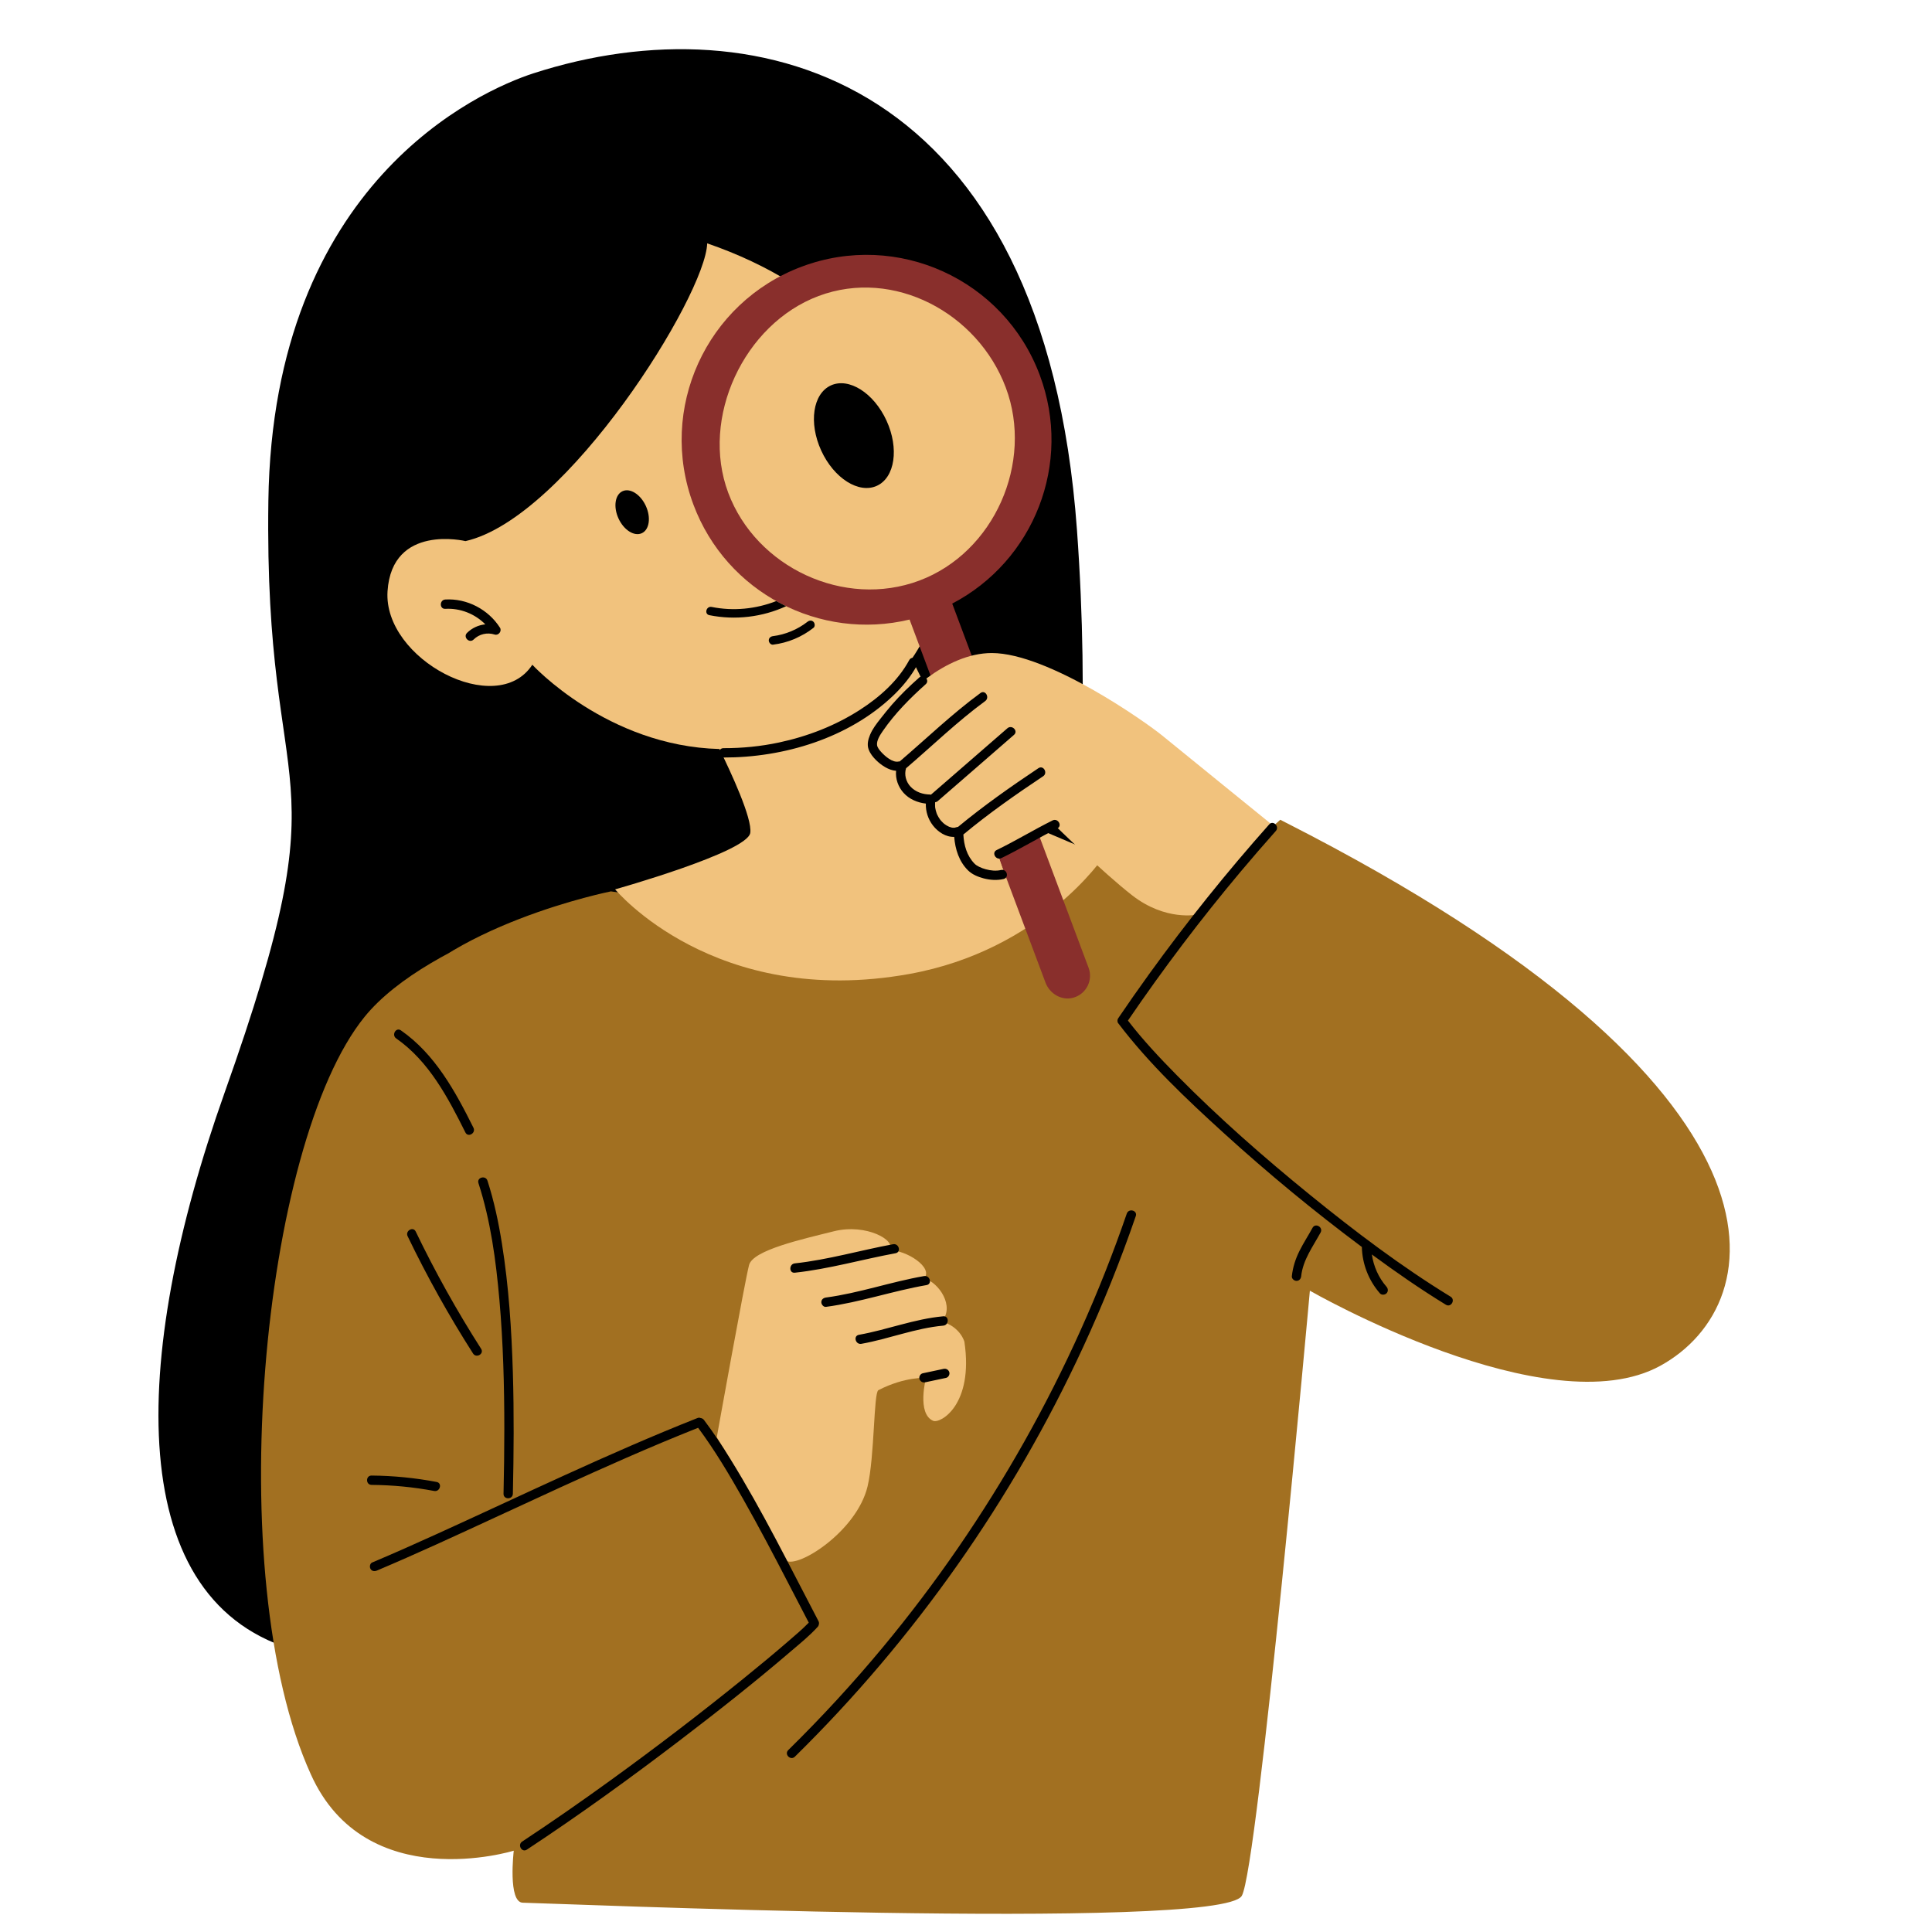
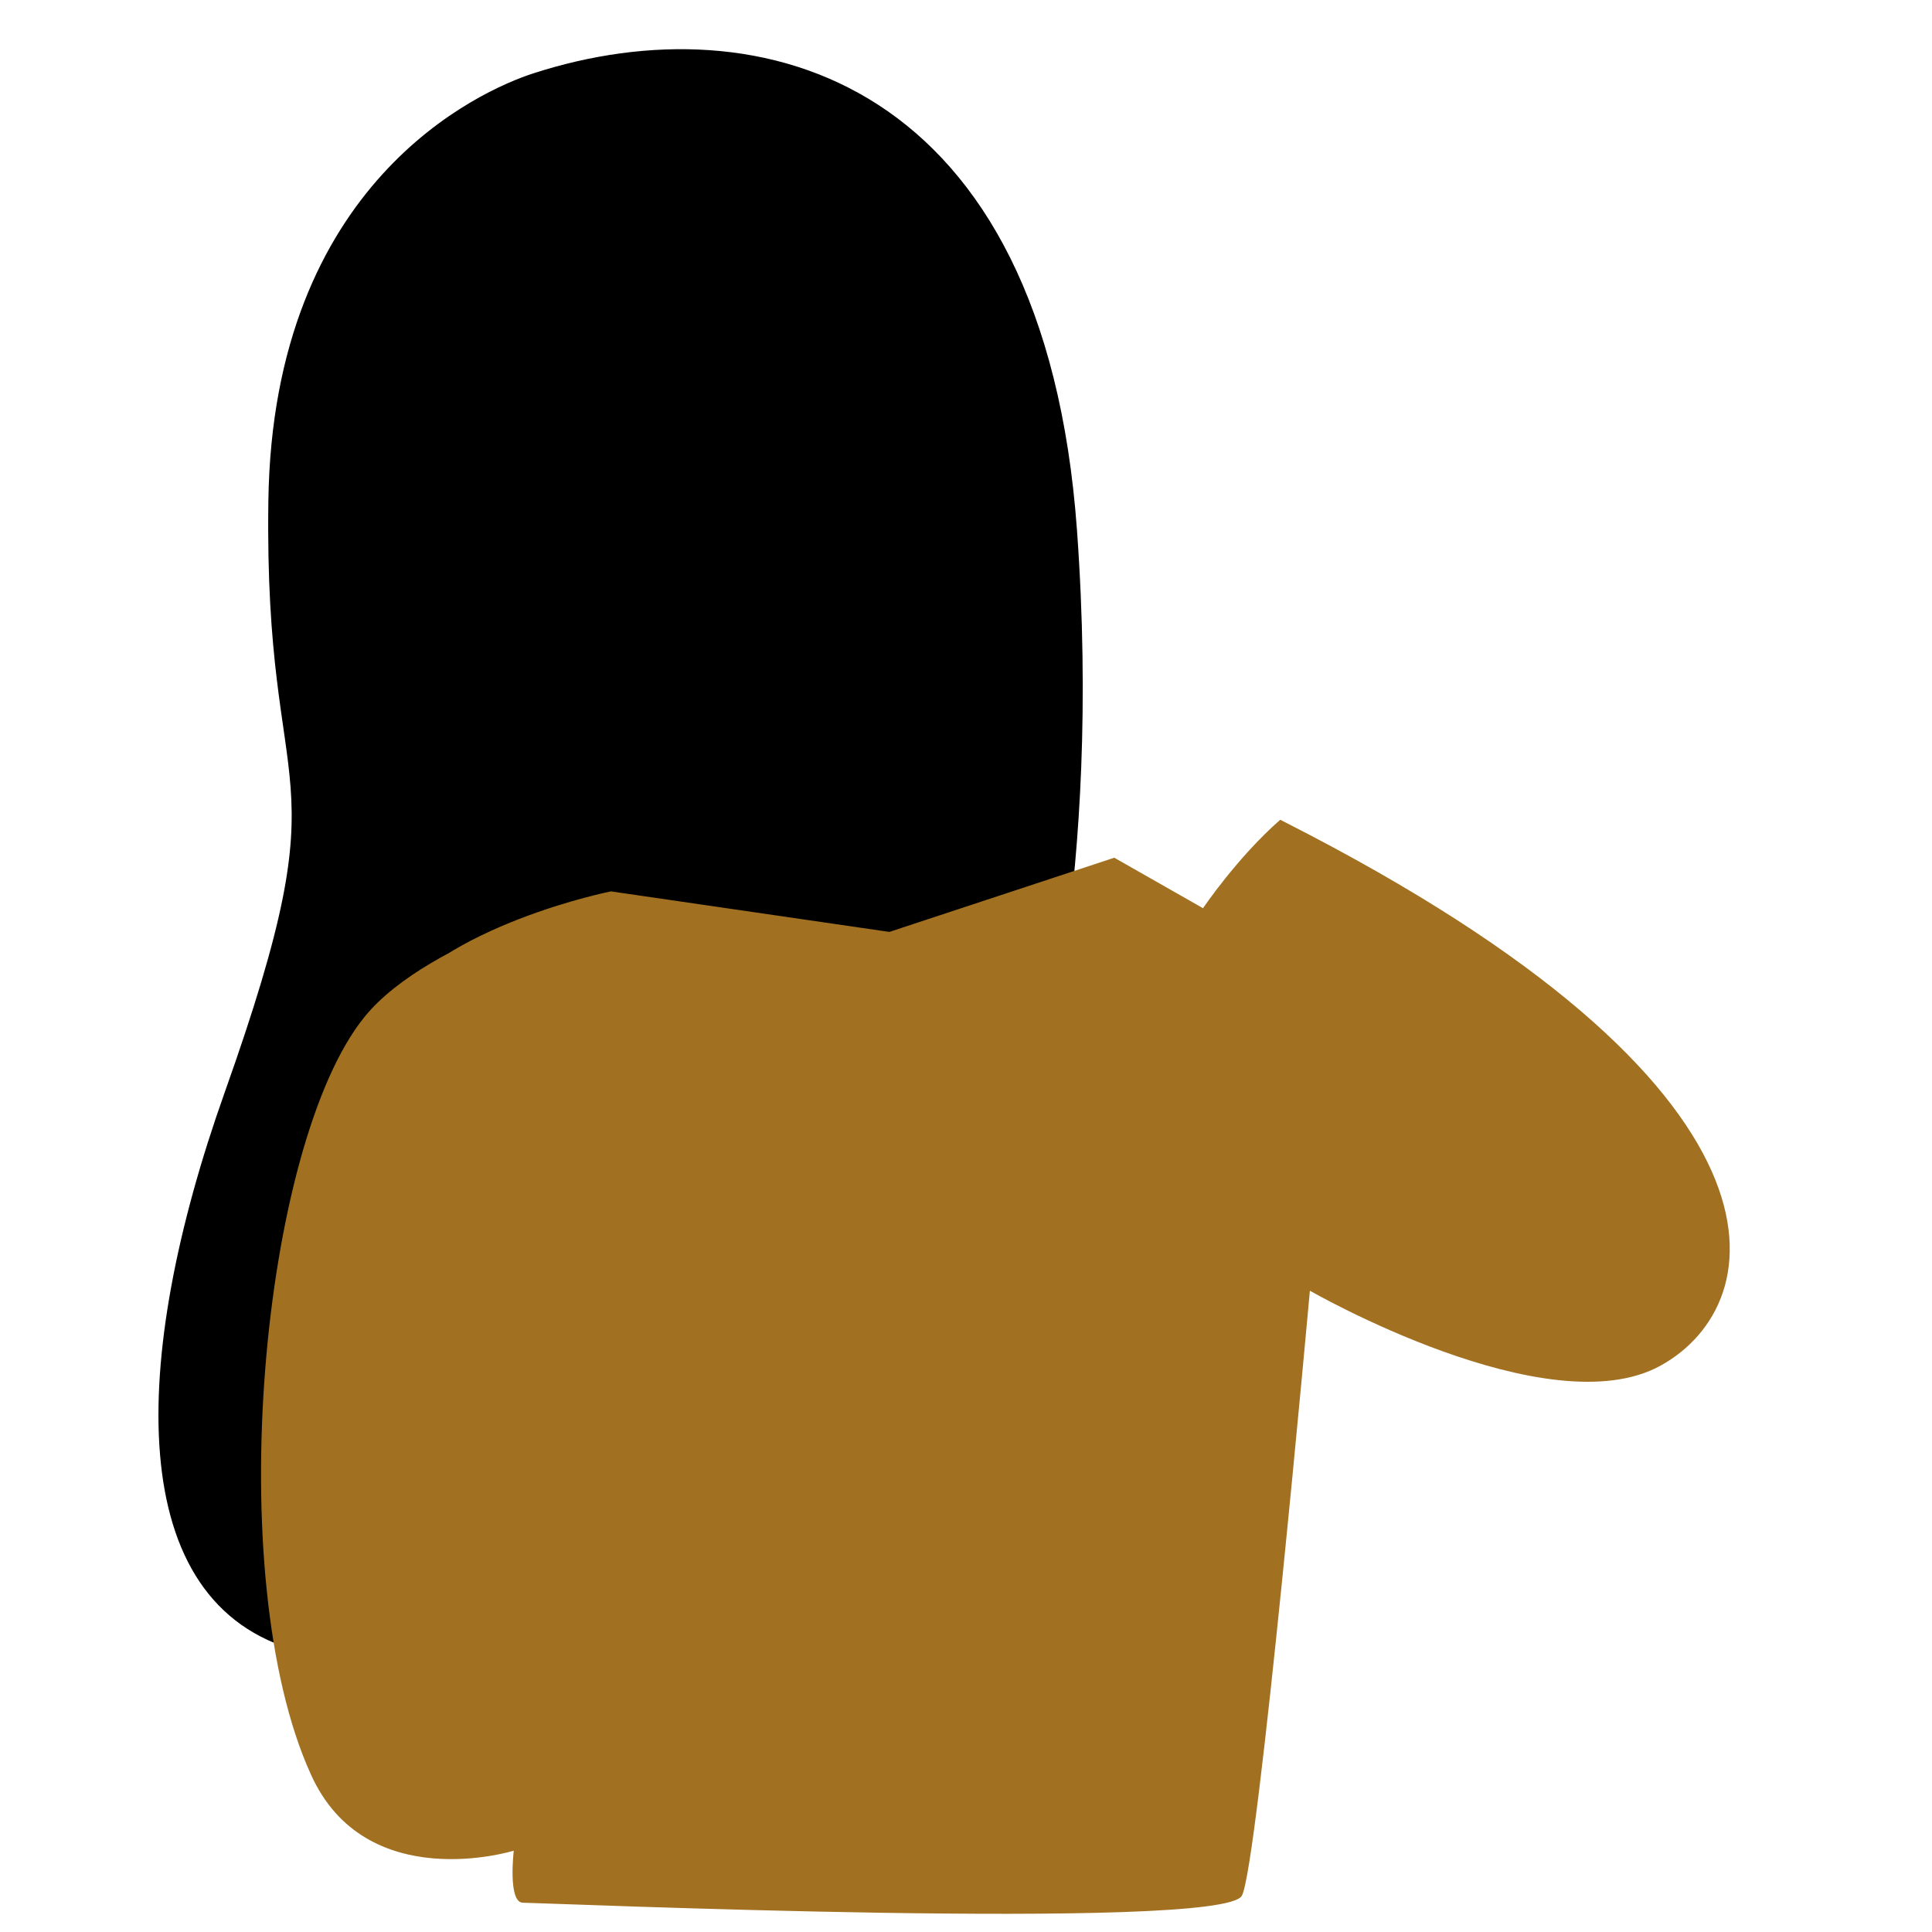
<svg xmlns="http://www.w3.org/2000/svg" width="1000" zoomAndPan="magnify" viewBox="0 0 750 750" height="1000" preserveAspectRatio="xMidYMid meet" version="1.0">
  <path fill="#000000" d="M 418.078 205.734 C 427.973 342.465 387.812 426.676 387.812 426.676 L 405.105 502.34 L 386.949 561.141 C 386.949 561.141 184.309 659.145 115.996 640.984 C 47.68 622.824 50.277 527.992 87.172 424.223 C 134.594 290.844 102.449 318.148 104.18 194.492 C 105.906 70.832 186.27 35.195 207.082 28.461 C 295.285 -0.074 405.395 30.48 418.078 205.734 Z M 418.078 205.734 C 427.973 342.465 401.938 426.047 401.938 426.047 L 405.105 502.34 L 386.949 561.141 C 386.949 561.141 184.309 659.145 115.996 640.984 C 47.68 622.824 50.277 527.992 87.172 424.223 C 134.594 290.844 102.449 318.148 104.18 194.492 C 105.906 70.832 186.27 35.195 207.082 28.461 C 295.285 -0.074 405.395 30.48 418.078 205.734 Z M 418.078 205.734 " fill-opacity="1" fill-rule="nonzero" />
  <path fill="#a27021" d="M 345.254 361.77 L 432.562 332.965 L 467.012 352.562 C 467.012 352.562 482.457 333.855 499.086 319.301 C 702.215 422.648 688.258 506.098 644.602 530.156 C 600.949 554.211 508.492 501.051 508.492 501.051 C 508.492 501.051 488.297 725.266 482.062 735.957 C 473.922 749.914 208.941 738.629 203.004 738.629 C 197.062 738.629 199.438 718.438 199.438 718.438 C 199.438 718.438 141.93 736.254 120.645 688.738 C 94.512 623.406 116.551 440.402 149.152 392.359 C 171.723 359.098 237.156 346.031 237.156 346.031 Z M 345.254 361.77 L 432.562 332.965 L 467.012 352.562 C 467.012 352.562 480.359 332.777 496.992 318.227 C 700.121 421.574 688.258 506.098 644.602 530.156 C 600.949 554.211 508.492 501.051 508.492 501.051 C 508.492 501.051 488.297 725.266 482.062 735.957 C 473.922 749.914 208.941 738.629 203.004 738.629 C 197.062 738.629 199.438 718.438 199.438 718.438 C 199.438 718.438 141.93 736.254 120.645 688.738 C 85.715 611.789 101.477 444.07 141.527 394.734 C 166.863 363.527 237.156 346.031 237.156 346.031 Z M 345.254 361.77 " fill-opacity="1" fill-rule="nonzero" />
-   <path fill="#f1c27d" d="M 428.453 332.562 C 428.453 332.562 404.242 368.879 352.934 378.105 C 277.242 391.711 238.789 345.246 238.789 345.246 C 238.789 345.246 290.098 330.832 291.25 323.336 C 292.113 317.738 283.637 299.582 279.301 290.766 C 235.648 289.668 206.648 258.051 206.648 258.051 C 192.812 279.234 148.711 255.887 150.441 229.512 C 152.172 203.141 180.707 210.059 180.707 210.059 C 220.055 201.121 273.953 114.648 274.531 94.469 C 286.781 98.672 297.406 103.809 306.668 109.504 C 321.621 104.957 347.016 101.227 370.23 116.953 C 404.613 140.246 412.824 197.66 365.68 228.172 C 363.617 237.488 359.945 246.996 353.969 255.742 L 378.309 305.438 C 380.543 310 384.293 313.648 388.914 315.758 Z M 428.453 332.562 C 428.453 332.562 404.242 368.879 352.934 378.105 C 277.242 391.711 238.789 345.246 238.789 345.246 C 238.789 345.246 290.098 330.832 291.25 323.336 C 292.113 317.738 283.637 299.582 279.301 290.766 C 235.648 289.668 206.648 258.051 206.648 258.051 C 192.812 279.234 148.711 255.887 150.441 229.512 C 152.172 203.141 180.707 210.059 180.707 210.059 C 220.055 201.121 273.953 114.648 274.531 94.469 C 286.781 98.672 297.406 103.809 306.668 109.504 C 321.621 104.957 347.016 101.227 370.23 116.953 C 404.613 140.246 412.824 197.66 365.68 228.172 C 363.617 237.488 359.945 246.996 353.969 255.742 L 378.309 305.438 C 380.543 310 384.293 313.648 388.914 315.758 Z M 428.453 332.562 " fill-opacity="1" fill-rule="nonzero" />
-   <path fill="#892f2c" d="M 422.586 375.684 L 369.652 234.312 C 401.336 217.793 416.465 179.871 403.617 145.555 C 389.715 108.434 348.355 89.605 311.23 103.508 C 274.109 117.406 255.285 158.77 269.184 195.891 C 282.035 230.207 318.352 248.867 353.094 240.512 L 405.867 381.453 C 407.504 385.816 412.16 388.555 416.652 387.305 C 421.719 385.895 424.391 380.5 422.586 375.684 Z M 282.699 191.293 C 271.812 162.223 288.734 125.781 317.805 114.895 C 346.879 104.012 379.57 121.41 390.457 150.48 C 401.344 179.555 385.941 214.5 356.871 225.387 C 327.797 236.273 293.586 220.363 282.699 191.293 Z M 282.699 191.293 " fill-opacity="1" fill-rule="nonzero" />
-   <path fill="#f1c27d" d="M 365.562 513 C 370.789 507.25 364.516 497.84 358.766 496.27 C 362.426 492.086 351.969 485.289 345.172 485.289 C 348.309 481.629 336.285 474.832 323.734 477.973 C 311.188 481.109 292.367 485.289 290.797 491.043 C 289.23 496.793 278.25 557.965 278.25 557.965 C 278.25 557.965 294.133 583.336 305.086 605.82 C 309.789 608.957 332.645 594.406 336.793 576.996 C 339.551 565.406 339.129 540.621 340.988 539.664 C 351.465 534.273 359.465 534.922 359.465 534.922 C 359.465 534.922 355.816 548.824 362.273 551.566 C 364.988 552.719 378.039 545.441 374.379 520.867 C 374.379 520.871 372.883 515.094 365.562 513 Z M 493.367 319.801 L 464.773 355.043 C 464.773 355.043 452.535 357.715 439.48 347.551 C 428.094 338.688 409.43 320.312 409.43 320.312 C 409.43 320.312 397.684 325.391 387.164 330.902 L 389.543 338.254 C 389.543 338.254 383.828 339.445 378.516 337.605 C 371.734 335.254 369.605 326.773 369.605 326.773 L 369.629 326.773 C 368.902 324.664 369.047 322.336 370.301 320.312 C 365.113 320.598 357.113 314.691 359.707 307.773 C 352.215 310.367 346.953 301.504 348.465 295.234 C 345.008 296.961 338.809 287.02 344 279.234 C 349.668 270.73 367.059 253.508 385 253.508 C 406.91 253.508 444.887 280.387 451.227 285.578 C 457.566 290.766 493.367 319.801 493.367 319.801 Z M 493.367 319.801 " fill-opacity="1" fill-rule="nonzero" />
-   <path fill="#000000" d="M 137.191 165.898 C 136.496 163.66 139.996 162.711 140.688 164.934 C 144.973 178.73 150.391 192.141 156.902 205.039 C 157.953 207.121 154.824 208.953 153.773 206.871 C 147.121 193.699 141.57 179.988 137.191 165.898 Z M 171.699 197.688 C 169.297 169.441 173.176 140.816 182.965 114.211 C 185.754 106.625 189.039 99.234 192.77 92.066 C 193.848 89.996 190.719 88.164 189.641 90.234 C 176.34 115.797 168.766 144.215 167.543 173.004 C 167.191 181.234 167.375 189.48 168.074 197.688 C 168.27 199.996 171.898 200.016 171.699 197.688 Z M 162.07 282.398 C 162.449 280.113 158.953 279.133 158.574 281.434 C 154.172 307.98 146.09 333.914 134.516 358.211 C 131.234 365.102 127.676 371.855 123.863 378.461 C 122.695 380.488 125.824 382.316 126.992 380.293 C 140.594 356.715 150.895 331.23 157.449 304.805 C 159.285 297.402 160.82 289.922 162.07 282.398 Z M 172.879 232.727 C 170.559 232.859 170.543 236.484 172.879 236.352 C 178.656 236.016 184.375 238.289 188.398 242.371 C 185.762 242.633 183.223 243.789 181.301 245.688 C 179.641 247.332 182.203 249.895 183.867 248.254 C 186.02 246.117 189.164 245.414 192.039 246.332 C 193.523 246.809 194.926 244.988 194.086 243.668 C 189.574 236.59 181.289 232.238 172.879 232.727 Z M 334.391 521.668 C 345.082 519.766 355.312 515.586 366.176 514.613 C 368.48 514.406 368.504 510.777 366.176 510.988 C 354.969 511.992 344.453 516.211 333.43 518.172 C 331.137 518.582 332.105 522.078 334.391 521.668 Z M 320.652 507.32 C 333.895 505.555 346.551 501.141 359.688 498.867 C 361.984 498.469 361.012 494.977 358.727 495.371 C 345.914 497.586 333.559 501.973 320.652 503.695 C 319.672 503.828 318.848 504.438 318.84 505.508 C 318.828 506.391 319.68 507.453 320.652 507.32 Z M 346.688 483.008 C 333.973 485.355 321.426 489.047 308.543 490.438 C 306.25 490.684 306.223 494.312 308.543 494.062 C 321.758 492.637 334.609 488.91 347.652 486.504 C 349.941 486.082 348.973 482.586 346.688 483.008 Z M 359.172 536.605 C 361.863 536.035 364.555 535.465 367.246 534.895 C 368.172 534.695 368.801 533.559 368.512 532.664 C 368.195 531.684 367.277 531.188 366.281 531.398 C 363.59 531.969 360.898 532.539 358.207 533.109 C 357.277 533.309 356.652 534.445 356.941 535.34 C 357.258 536.32 358.176 536.816 359.172 536.605 Z M 168.543 578.793 C 170.82 579.227 171.797 575.734 169.504 575.297 C 161.176 573.719 152.723 572.875 144.246 572.809 C 141.91 572.789 141.91 576.414 144.246 576.434 C 152.402 576.5 160.527 577.277 168.543 578.793 Z M 153.805 403.117 C 166.5 411.953 173.934 426.125 180.668 439.625 C 181.707 441.711 184.836 439.879 183.797 437.793 C 176.75 423.664 168.898 409.219 155.633 399.988 C 153.715 398.652 151.898 401.793 153.805 403.117 Z M 185.734 459.297 C 190.473 473.914 192.531 489.359 193.871 504.621 C 195.336 521.289 195.777 538.043 195.777 554.77 C 195.777 563.141 195.656 571.508 195.469 579.875 C 195.418 582.211 199.043 582.211 199.094 579.875 C 199.445 564.207 199.562 548.527 199.094 532.859 C 198.59 516.121 197.496 499.34 194.855 482.789 C 193.539 474.527 191.812 466.301 189.23 458.332 C 188.512 456.121 185.012 457.066 185.734 459.297 Z M 158.242 479.906 C 165.793 495.574 174.273 510.777 183.641 525.43 C 184.891 527.391 188.031 525.574 186.77 523.602 C 177.402 508.945 168.922 493.742 161.375 478.074 C 160.363 475.977 157.234 477.812 158.242 479.906 Z M 437.414 471.129 C 426.863 501.789 413.512 531.453 397.598 559.703 C 381.77 587.801 363.438 614.496 342.848 639.312 C 331.254 653.285 318.949 666.66 306 679.383 C 304.336 681.02 306.898 683.582 308.566 681.945 C 331.793 659.125 352.918 634.188 371.66 607.562 C 390.414 580.93 406.766 552.602 420.434 523.035 C 428.113 506.414 434.953 489.406 440.91 472.09 C 441.668 469.879 438.168 468.93 437.414 471.129 Z M 317.453 631.512 C 317.711 631.223 317.824 630.914 317.879 630.602 C 317.984 630.207 317.973 629.773 317.734 629.316 C 306.625 608.129 296.047 586.598 283.434 566.242 C 280.254 561.109 276.938 556.051 273.285 551.234 C 272.93 550.766 272.461 550.539 271.98 550.484 C 271.645 550.332 271.246 550.285 270.773 550.473 C 253.426 557.336 236.348 564.871 219.371 572.602 C 202.836 580.125 186.395 587.855 169.859 595.371 C 161.441 599.195 153 602.965 144.48 606.559 C 143.574 606.945 143.391 608.27 143.832 609.039 C 144.367 609.98 145.414 610.07 146.312 609.691 C 161.82 603.141 177.098 596.062 192.375 588.996 C 209.195 581.223 226.004 573.418 242.98 565.992 C 252.262 561.934 261.602 558 271.016 554.266 C 277.512 563.008 283.102 572.434 288.465 581.898 C 294.641 592.797 300.465 603.891 306.23 615.012 C 308.805 619.977 311.371 624.949 313.961 629.906 C 311.5 632.465 308.73 634.773 306.062 637.086 C 300.348 642.035 294.512 646.852 288.637 651.609 C 271.77 665.27 254.512 678.457 236.926 691.176 C 225.684 699.312 214.289 707.246 202.707 714.891 C 200.766 716.172 202.582 719.312 204.535 718.02 C 224.801 704.652 244.492 690.422 263.789 675.695 C 278.414 664.535 292.891 653.141 306.859 641.168 C 310.457 638.086 314.27 635.039 317.453 631.512 Z M 563.117 503.367 C 543.988 491.66 526.008 478.035 508.621 463.91 C 490.676 449.328 473.234 434.016 456.984 417.555 C 450.281 410.766 443.691 403.758 437.863 396.188 C 451.496 376.18 466.105 356.844 481.68 338.305 C 486.133 333.004 490.664 327.766 495.27 322.59 C 496.812 320.852 494.258 318.277 492.703 320.027 C 476.207 338.574 460.656 357.957 446.125 378.082 C 442.016 383.773 437.992 389.527 434.051 395.332 C 433.723 395.812 433.688 396.688 434.051 397.164 C 445.969 412.891 460.574 426.676 475.129 439.914 C 492.242 455.48 510.129 470.238 528.672 484.074 C 528.824 490.699 531.32 497.074 535.676 502.07 C 536.32 502.809 537.578 502.73 538.238 502.07 C 538.973 501.34 538.883 500.25 538.238 499.508 C 535.164 495.98 533.219 491.582 532.551 486.977 C 541.883 493.836 551.406 500.453 561.285 506.496 C 563.281 507.719 565.105 504.586 563.117 503.367 Z M 509.523 476.633 C 507.895 479.621 506.027 482.473 504.5 485.516 C 502.922 488.66 501.867 491.914 501.492 495.422 C 501.387 496.395 502.398 497.234 503.305 497.234 C 504.371 497.234 505.012 496.398 505.117 495.422 C 505.793 489.078 509.688 483.902 512.652 478.465 C 513.77 476.414 510.641 474.582 509.523 476.633 Z M 333.789 275.582 C 324.25 281.711 313.52 285.867 302.449 288.227 C 295.355 289.742 288.125 290.457 280.867 290.438 C 278.535 290.434 278.531 294.059 280.867 294.066 C 304.285 294.121 329.41 286.543 346.645 270.133 C 350.34 266.613 353.648 262.598 356.086 258.102 C 357.195 256.047 354.066 254.215 352.953 256.27 C 348.582 264.34 341.426 270.672 333.789 275.582 Z M 249.148 206.992 C 252.078 205.648 252.777 200.906 250.711 196.402 C 248.645 191.898 244.594 189.34 241.664 190.684 C 238.734 192.027 238.035 196.77 240.102 201.273 C 242.168 205.773 246.219 208.336 249.148 206.992 Z M 340.41 188.586 C 347.41 185.371 349.082 174.047 344.145 163.289 C 339.211 152.531 329.535 146.414 322.535 149.625 C 315.535 152.836 313.863 164.16 318.797 174.918 C 323.734 185.68 333.41 191.797 340.41 188.586 Z M 298.438 248.602 C 298.438 249.41 299.199 250.371 300.094 250.258 C 305.867 249.535 311.203 247.316 315.785 243.73 C 316.488 243.18 316.363 241.965 315.785 241.387 C 315.086 240.691 314.148 240.832 313.441 241.387 C 309.625 244.371 304.898 246.34 300.094 246.945 C 299.203 247.055 298.438 247.625 298.438 248.602 Z M 275.379 238.812 C 285.41 240.832 295.945 239.57 305.184 235.328 C 303.887 234.703 302.613 234.031 301.355 233.332 C 293.438 236.43 284.688 237.312 276.262 235.613 C 274.176 235.195 273.285 238.391 275.379 238.812 Z M 346.207 273.594 C 344.688 275.348 343.23 277.164 341.797 278.992 C 340.254 280.965 338.715 282.934 337.75 285.262 C 337.004 287.055 336.512 289.023 337.195 290.902 C 337.797 292.551 338.957 293.996 340.211 295.203 C 342.191 297.102 344.984 299.02 347.859 299.227 C 347.551 302.332 348.691 305.504 350.793 307.82 C 352.996 310.25 356.176 311.586 359.406 311.949 C 359.324 315.004 360.27 317.992 362.172 320.453 C 364.125 322.98 367.227 325.012 370.422 324.871 C 370.801 329.672 372.305 334.473 375.832 337.922 C 377.43 339.484 379.688 340.41 381.816 340.973 C 384.344 341.641 387.031 341.832 389.59 341.227 C 391.859 340.691 390.898 337.195 388.629 337.73 C 386.664 338.195 384.586 337.973 382.656 337.441 C 381.766 337.199 380.895 336.895 380.082 336.48 C 379.266 336.062 378.793 335.766 378.285 335.242 C 375.324 332.211 374.188 328.086 373.977 323.957 C 383.82 315.773 394.301 308.438 404.941 301.34 C 406.871 300.051 405.059 296.91 403.113 298.207 C 392.383 305.367 381.832 312.789 371.887 321.016 C 371.605 321.031 371.32 321.082 371.043 321.203 C 371.242 321.117 370.762 321.273 370.719 321.285 C 370.613 321.305 370.562 321.316 370.539 321.32 C 370.496 321.324 370.453 321.328 370.41 321.328 C 370.016 321.336 369.691 321.316 369.484 321.266 C 368.66 321.07 368.203 320.887 367.5 320.465 C 367.219 320.297 366.941 320.109 366.676 319.914 C 366.625 319.871 366.469 319.746 366.445 319.723 C 366.336 319.629 366.227 319.531 366.117 319.434 C 365.859 319.195 365.617 318.941 365.383 318.68 C 365.266 318.551 365.152 318.414 365.043 318.281 C 365.027 318.262 365.031 318.266 365.023 318.258 C 364.98 318.199 364.938 318.145 364.898 318.086 C 364.508 317.539 364.164 316.957 363.871 316.348 C 363.867 316.34 363.754 316.086 363.734 316.051 C 363.68 315.918 363.629 315.781 363.578 315.645 C 363.461 315.316 363.359 314.98 363.27 314.637 C 363.184 314.297 363.117 313.953 363.055 313.609 C 363.043 313.539 363.039 313.527 363.035 313.512 C 363.035 313.488 363.035 313.473 363.027 313.395 C 363.02 313.219 363 313.047 362.992 312.871 C 362.977 312.551 362.977 312.227 362.988 311.906 C 362.996 311.742 363.008 311.578 363.02 311.418 C 363.359 311.379 363.699 311.273 364.016 311 C 373.918 302.457 383.746 293.832 393.633 285.273 C 395.402 283.742 392.828 281.188 391.07 282.711 C 381.184 291.27 371.352 299.891 361.453 308.438 C 361.43 308.457 361.426 308.48 361.402 308.504 C 361.289 308.48 361.184 308.434 361.066 308.43 C 358.27 308.406 355.457 307.48 353.484 305.395 C 351.684 303.492 350.961 300.707 351.723 298.262 C 351.723 298.258 351.723 298.254 351.723 298.246 C 361.941 289.516 371.605 280.117 382.457 272.152 C 384.32 270.789 382.512 267.641 380.629 269.023 C 369.555 277.148 359.672 286.691 349.25 295.602 C 349.121 295.605 349 295.582 348.855 295.613 C 346.504 296.164 343.586 293.559 342.152 292.008 C 341.469 291.266 340.582 290.223 340.465 289.199 C 340.262 287.363 341.75 285.164 342.727 283.746 C 347.383 276.988 353.27 271.047 359.367 265.602 C 361.113 264.043 358.543 261.488 356.805 263.039 C 353.082 266.363 349.48 269.816 346.207 273.594 Z M 388.727 333.117 C 396.105 329.551 403.098 325.266 410.434 321.617 C 412.52 320.578 410.688 317.449 408.602 318.488 C 401.27 322.137 394.273 326.422 386.898 329.988 C 384.797 331.004 386.633 334.129 388.727 333.117 Z M 388.727 333.117 " fill-opacity="1" fill-rule="nonzero" />
</svg>